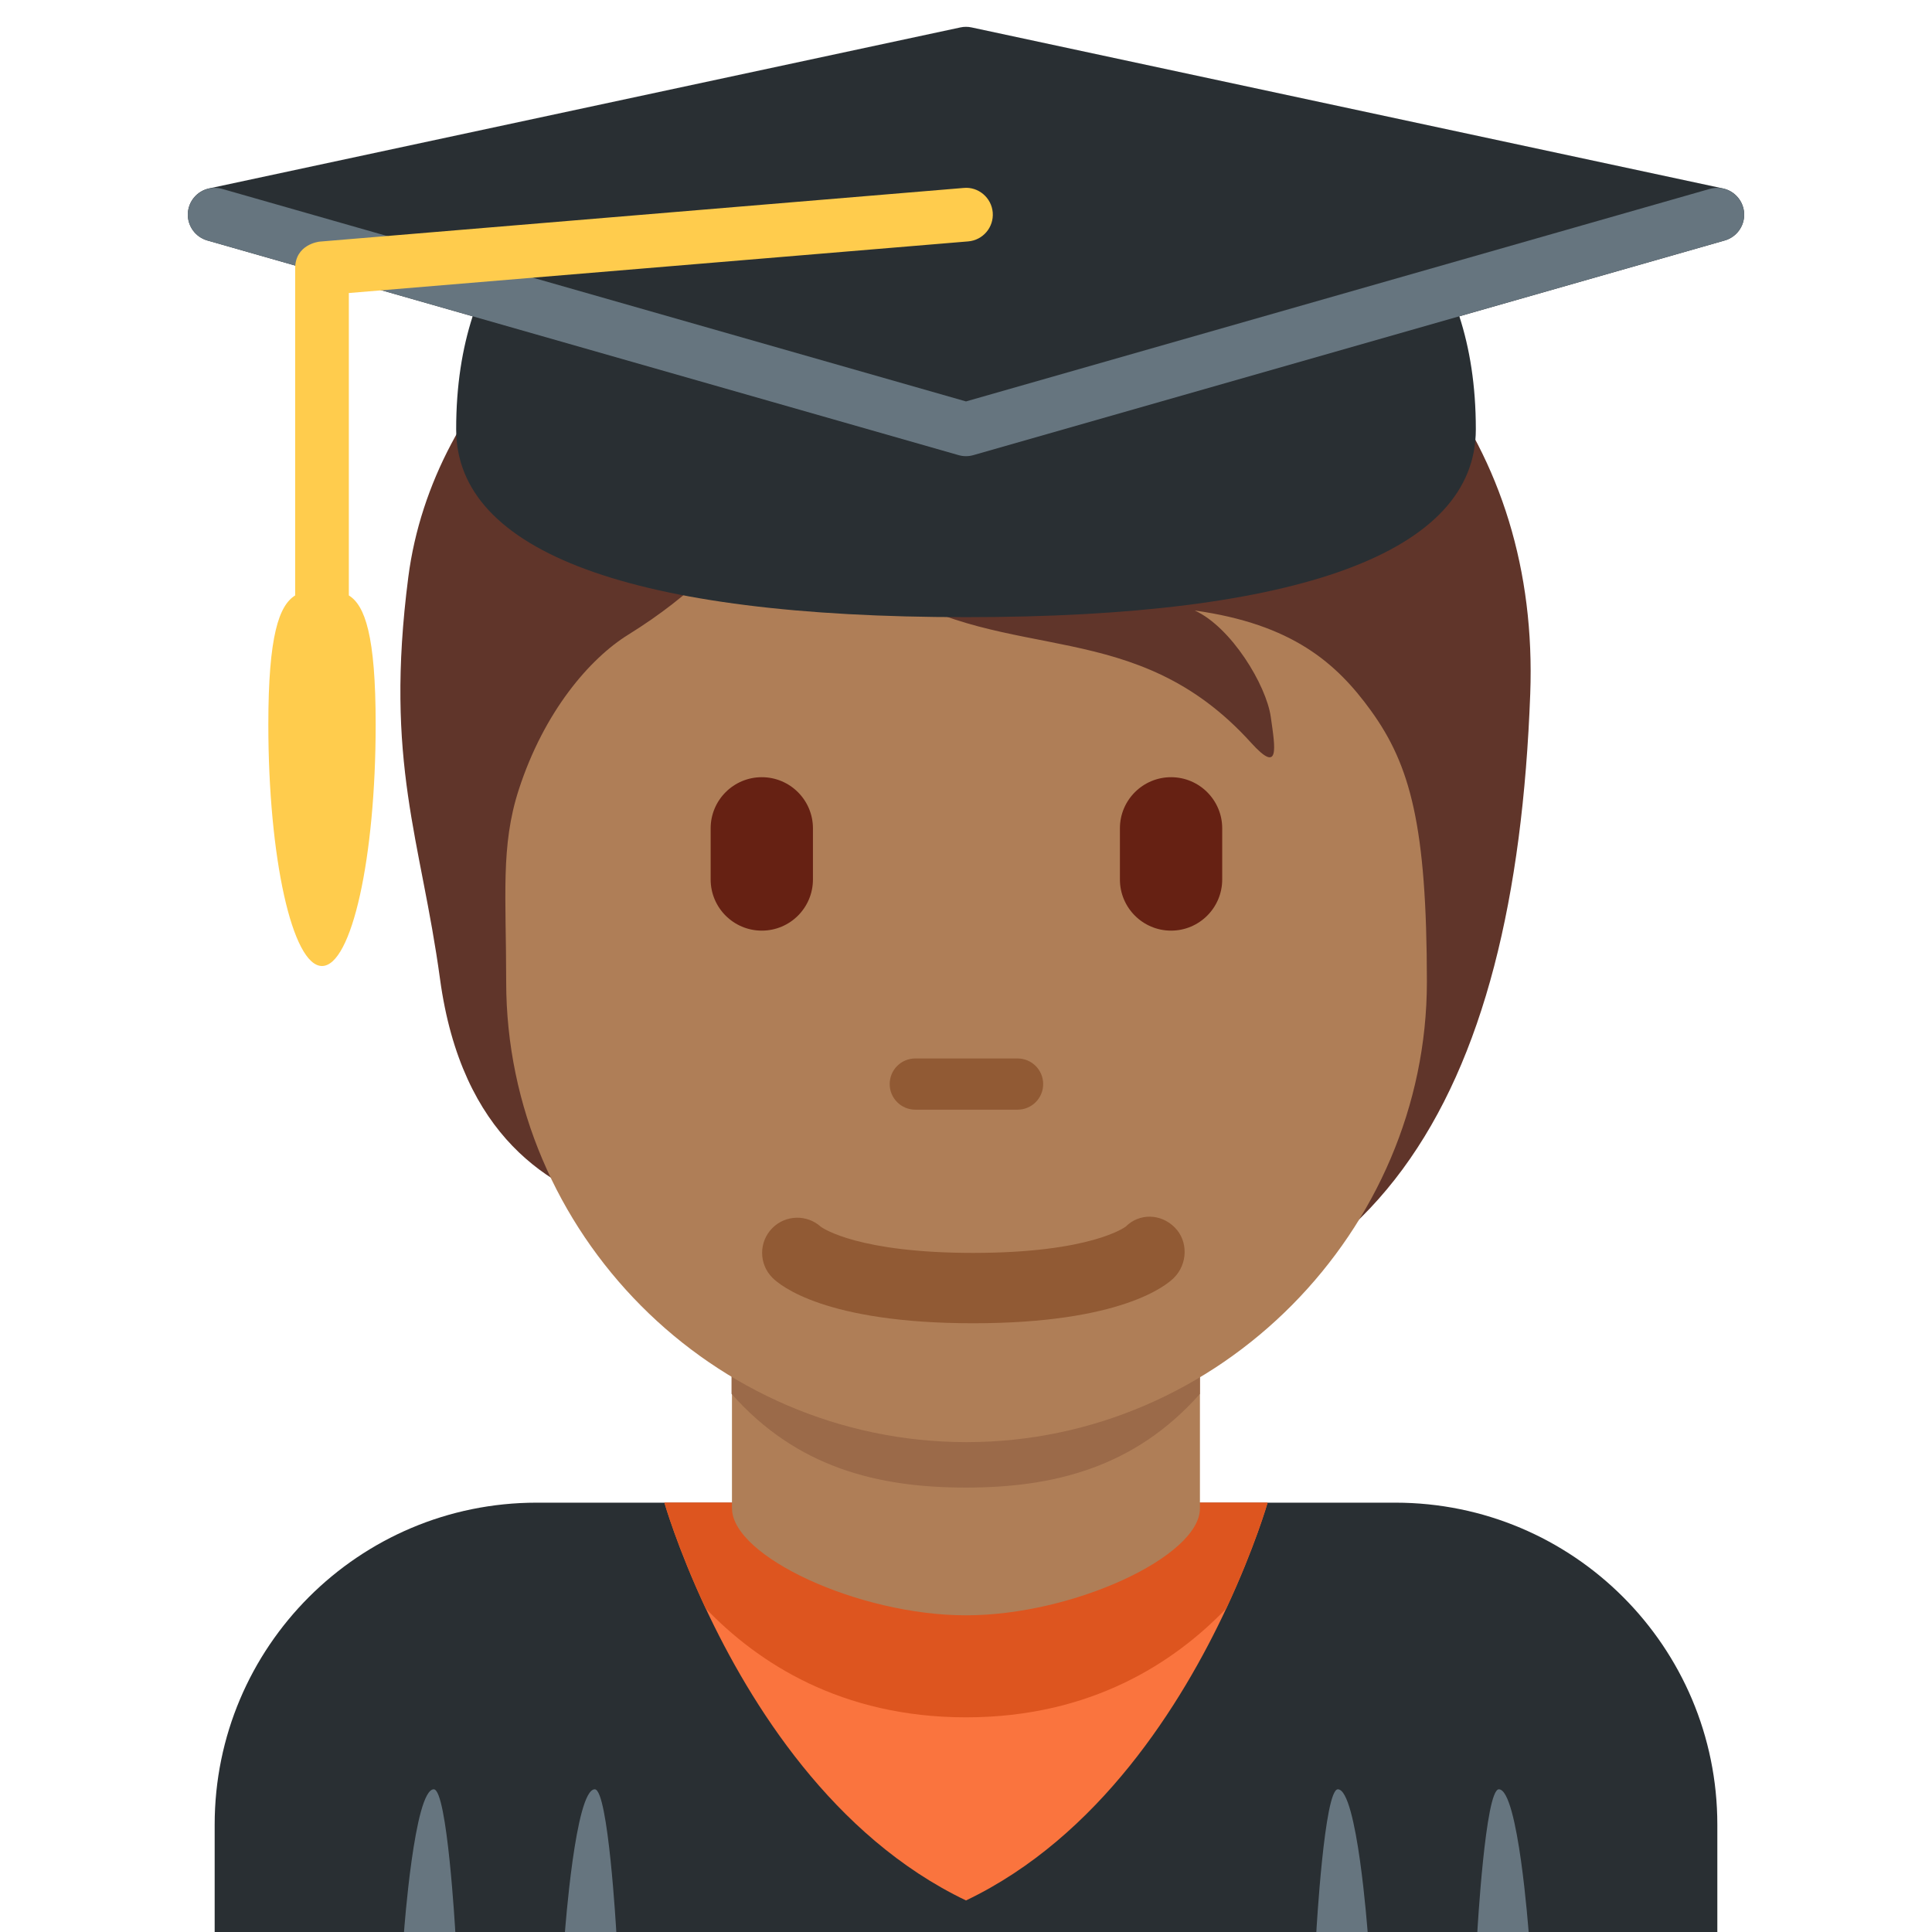
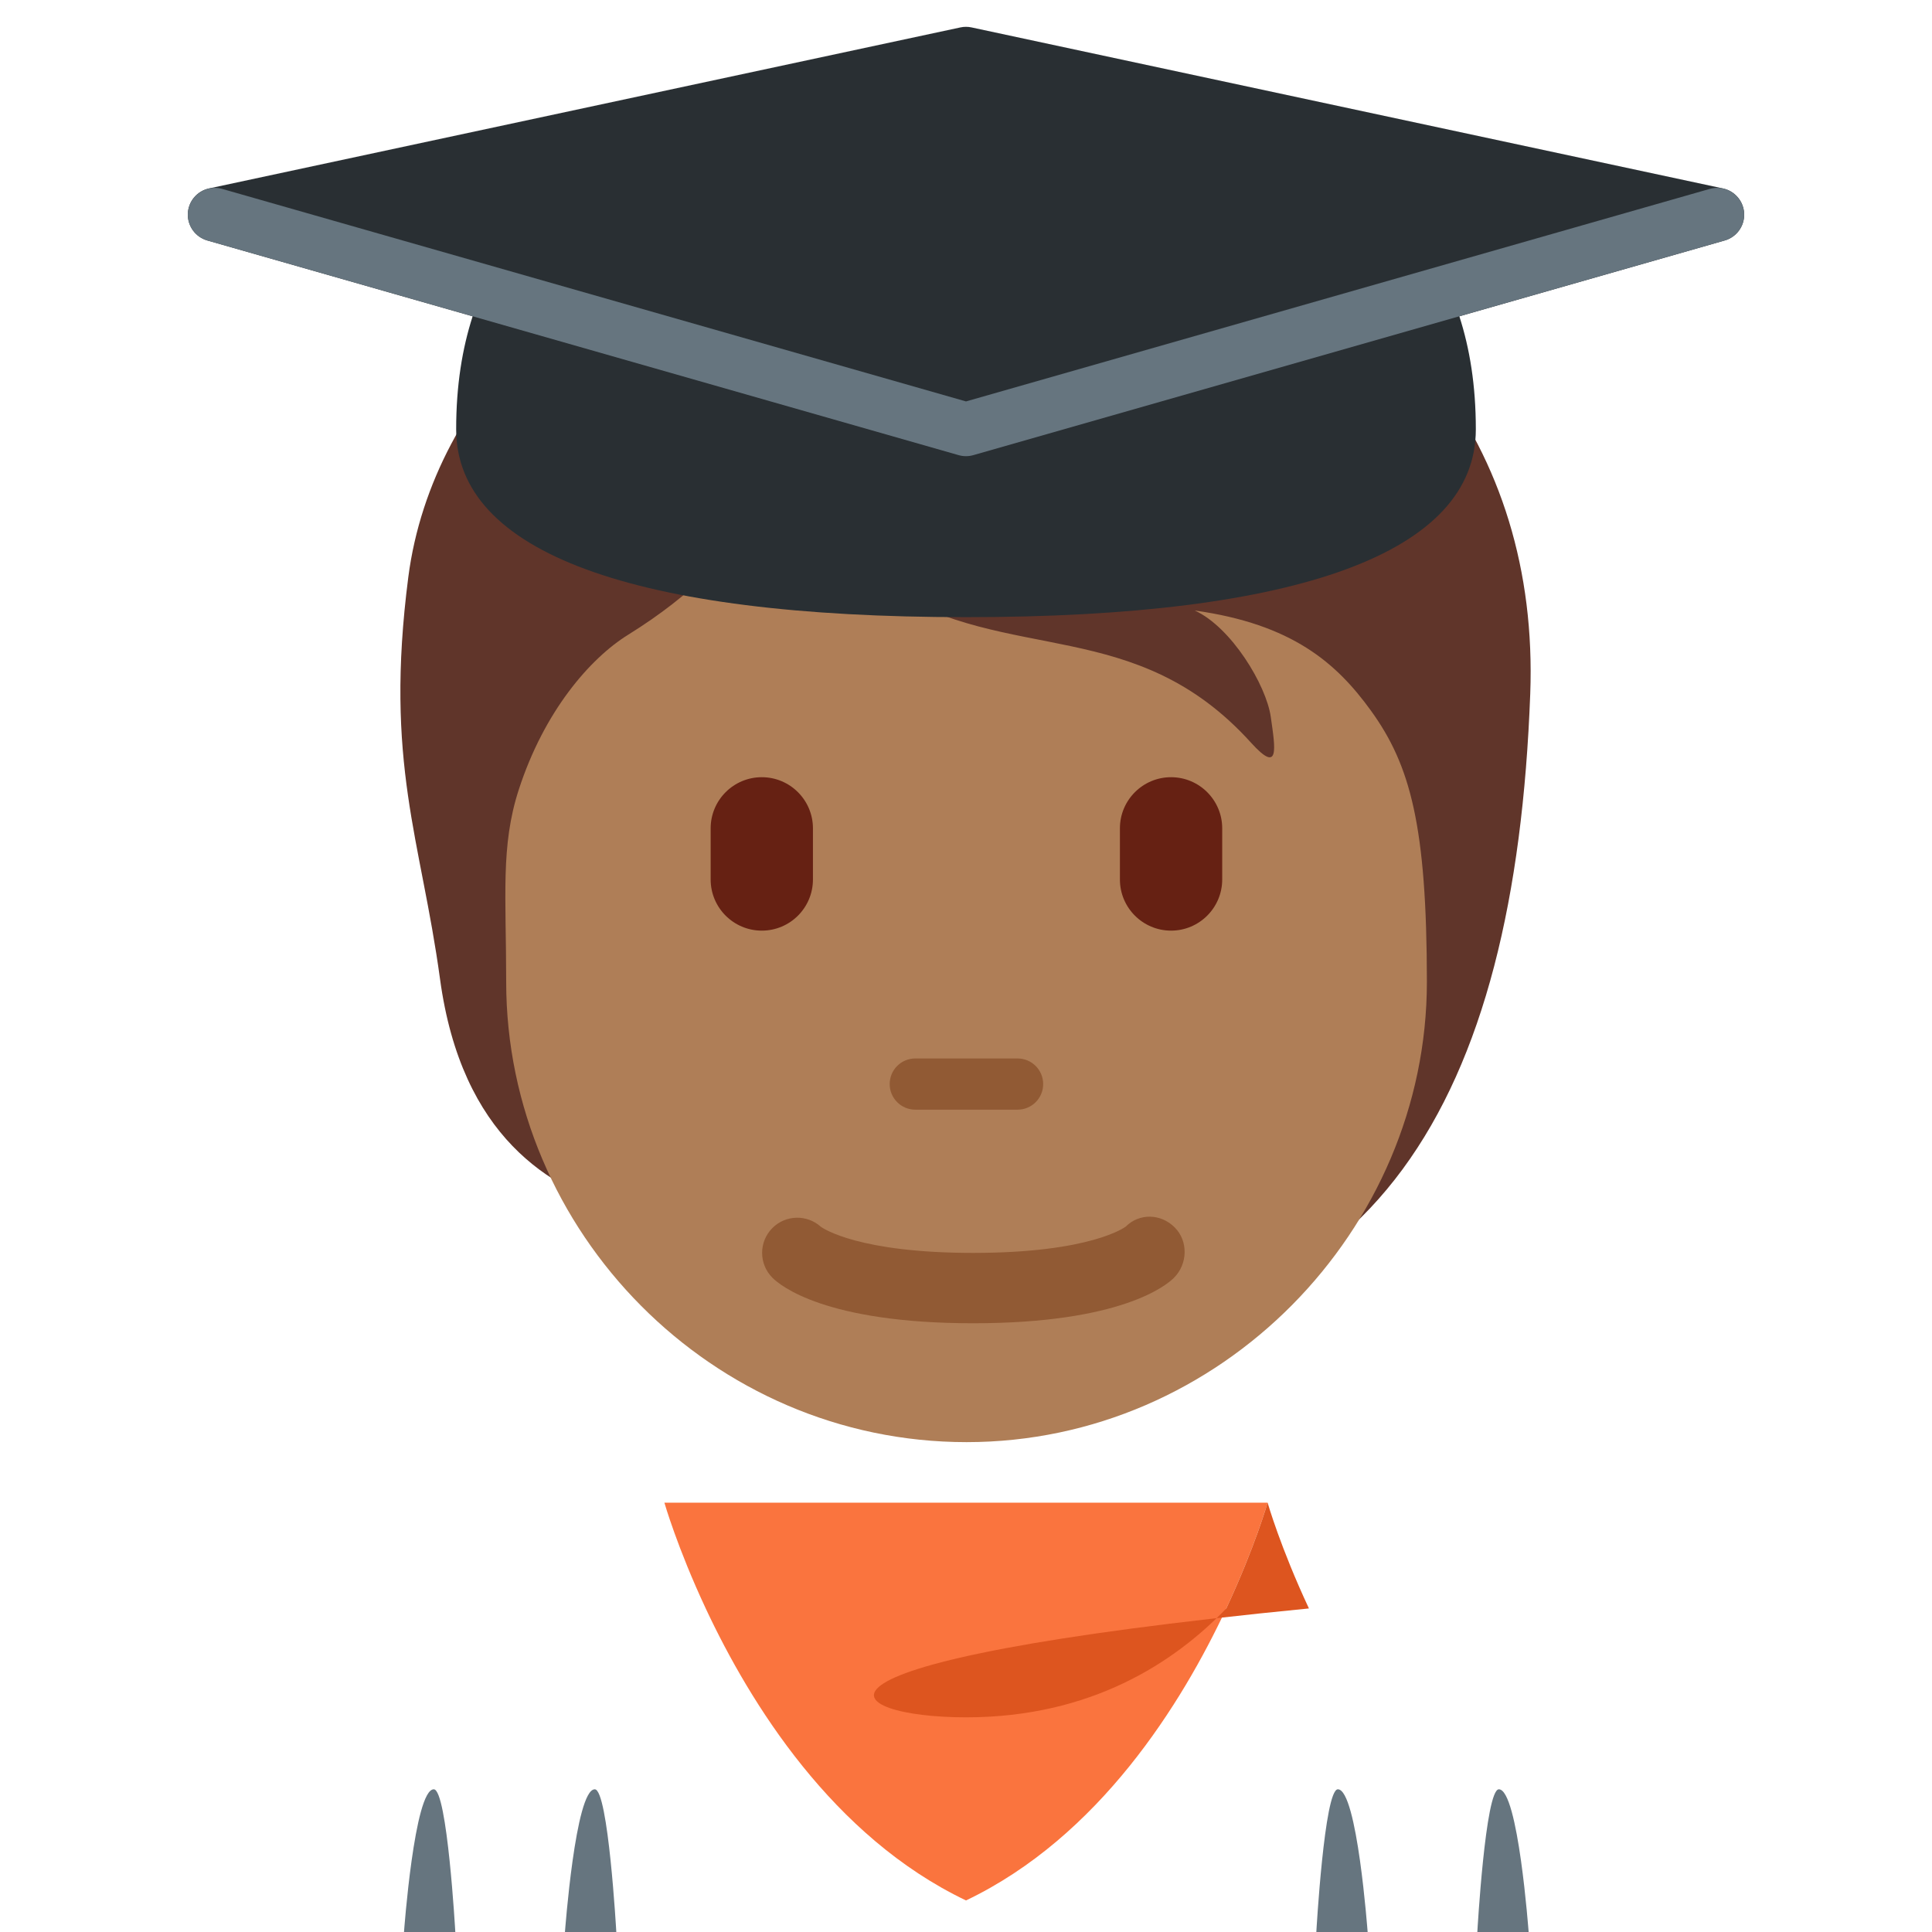
<svg xmlns="http://www.w3.org/2000/svg" viewBox="0 0 36 36">
-   <path fill="#292f33" d="M26 28H10c-3.313.0-6 2.686-6 6v2h28v-2c0-3.314-2.685-6-6-6z" />
  <path fill="#66757f" d="M8.083 33.341c.251.0.401 2.659.401 2.659h-.956s.193-2.659.555-2.659m3 0c.251.0.401 2.659.401 2.659h-.957c.001.0.194-2.659.556-2.659m13.846.0c-.251.0-.401 2.659-.401 2.659h.956c-.001.0-.194-2.659-.555-2.659m3 0c-.251.0-.401 2.659-.401 2.659h.956c-.001.0-.194-2.659-.555-2.659" />
  <path fill="#fa743e" d="M12.38 28s.24.838.77 1.971c.827 1.766 2.366 4.254 4.85 5.441 2.485-1.187 4.024-3.675 4.85-5.441.53-1.133.77-1.971.77-1.971H12.38z" />
-   <path fill="#dd551f" d="M18 32c2.329.0 3.882-1.02 4.85-2.029.53-1.133.77-1.971.77-1.971H12.38s.24.838.77 1.971C14.118 30.98 15.671 32 18 32z" />
-   <path fill="#af7e57" d="M13.64 28.106c0 .894 2.36 1.993 4.36 1.993s4.359-1.099 4.359-1.992V24.29h-8.72v3.816z" />
-   <path fill="#9b6a49" d="M13.632 25.973c1.216 1.374 2.724 1.746 4.364 1.746 1.639.0 3.146-.373 4.363-1.746v-3.491h-8.728v3.491z" />
+   <path fill="#dd551f" d="M18 32c2.329.0 3.882-1.02 4.85-2.029.53-1.133.77-1.971.77-1.971s.24.838.77 1.971C14.118 30.98 15.671 32 18 32z" />
  <path fill="#60352a" d="M21.152 3.3c-1.925-.623-5.876-.46-7.008 1.012-2.944.057-6.083 2.932-6.536 6.443-.448 3.475.235 4.874.591 7.486.403 2.96 2.067 3.907 3.397 4.303 1.914 2.529 3.949 2.421 7.366 2.421 6.672.0 9.271-4.458 9.552-12.04.169-4.585-2.522-8.059-7.362-9.625z" />
  <path fill="#af7e57" d="M25.547 13.244c-.646-.894-1.472-1.614-3.284-1.868.68.311 1.331 1.387 1.416 1.982.085.595.17 1.076-.368.481-2.155-2.382-4.502-1.444-6.827-2.899-1.624-1.016-2.119-2.141-2.119-2.141s-.198 1.5-2.661 3.029c-.714.443-1.566 1.43-2.038 2.888-.34 1.048-.234 1.982-.234 3.578.0 4.66 3.841 8.578 8.578 8.578s8.578-3.953 8.578-8.578c-.002-2.899-.305-4.031-1.041-5.05z" />
  <path fill="#915a34" d="M18.961 20.677h-1.906c-.263.0-.477-.213-.477-.477s.213-.477.477-.477h1.906c.263.0.477.213.477.477s-.213.477-.477.477z" />
  <path fill="#662113" d="M14.195 17.341c-.526.0-.953-.427-.953-.953v-.953c0-.526.427-.953.953-.953s.953.427.953.953v.953c0 .526-.426.953-.953.953zm7.626.0c-.526.0-.953-.427-.953-.953v-.953c0-.526.427-.953.953-.953s.953.427.953.953v.953c0 .526-.427.953-.953.953z" />
  <path fill="#915a34" d="M18.134 24.657c-2.754.0-3.6-.705-3.741-.848-.256-.256-.256-.671.0-.927.248-.248.646-.255.902-.023.052.037.721.487 2.839.487 2.2.0 2.836-.485 2.842-.49.256-.255.657-.243.913.015.256.256.242.683-.014.939-.142.142-.987.847-3.741.847" />
  <path fill="#292f33" d="M32.104 3.511l-14-3c-.068-.015-.14-.015-.209.0l-14 3c-.224.048-.387.243-.395.472-.007.229.142.434.363.498l4.944 1.413C8.615 6.489 8.5 7.176 8.5 8c0 2.29 3.285 3.5 9.5 3.5s9.5-1.21 9.5-3.5c0-.824-.115-1.511-.307-2.106l4.945-1.413c.221-.063.37-.269.362-.498-.008-.229-.171-.424-.396-.472z" />
  <path fill="#66757f" d="M32.48 3.863c-.076-.265-.35-.417-.618-.344L18 7.48 4.137 3.519c-.262-.073-.542.078-.618.344-.076.265.078.542.344.618l14 4c.045.013.091.019.136.019.045.0.092-.006.137-.019l14-4c.267-.076.421-.353.344-.618z" />
-   <path fill="#ffcc4d" d="M17.958 3.502l-12 1c-.026.002-.458.057-.458.498v6.095c-.299.186-.5.74-.5 2.405.0 2.485.448 4.5 1 4.5s1-2.015 1-4.5c0-1.665-.201-2.219-.5-2.405V5.46l11.542-.962c.274-.023.479-.264.456-.54-.023-.275-.268-.482-.54-.456z" />
</svg>